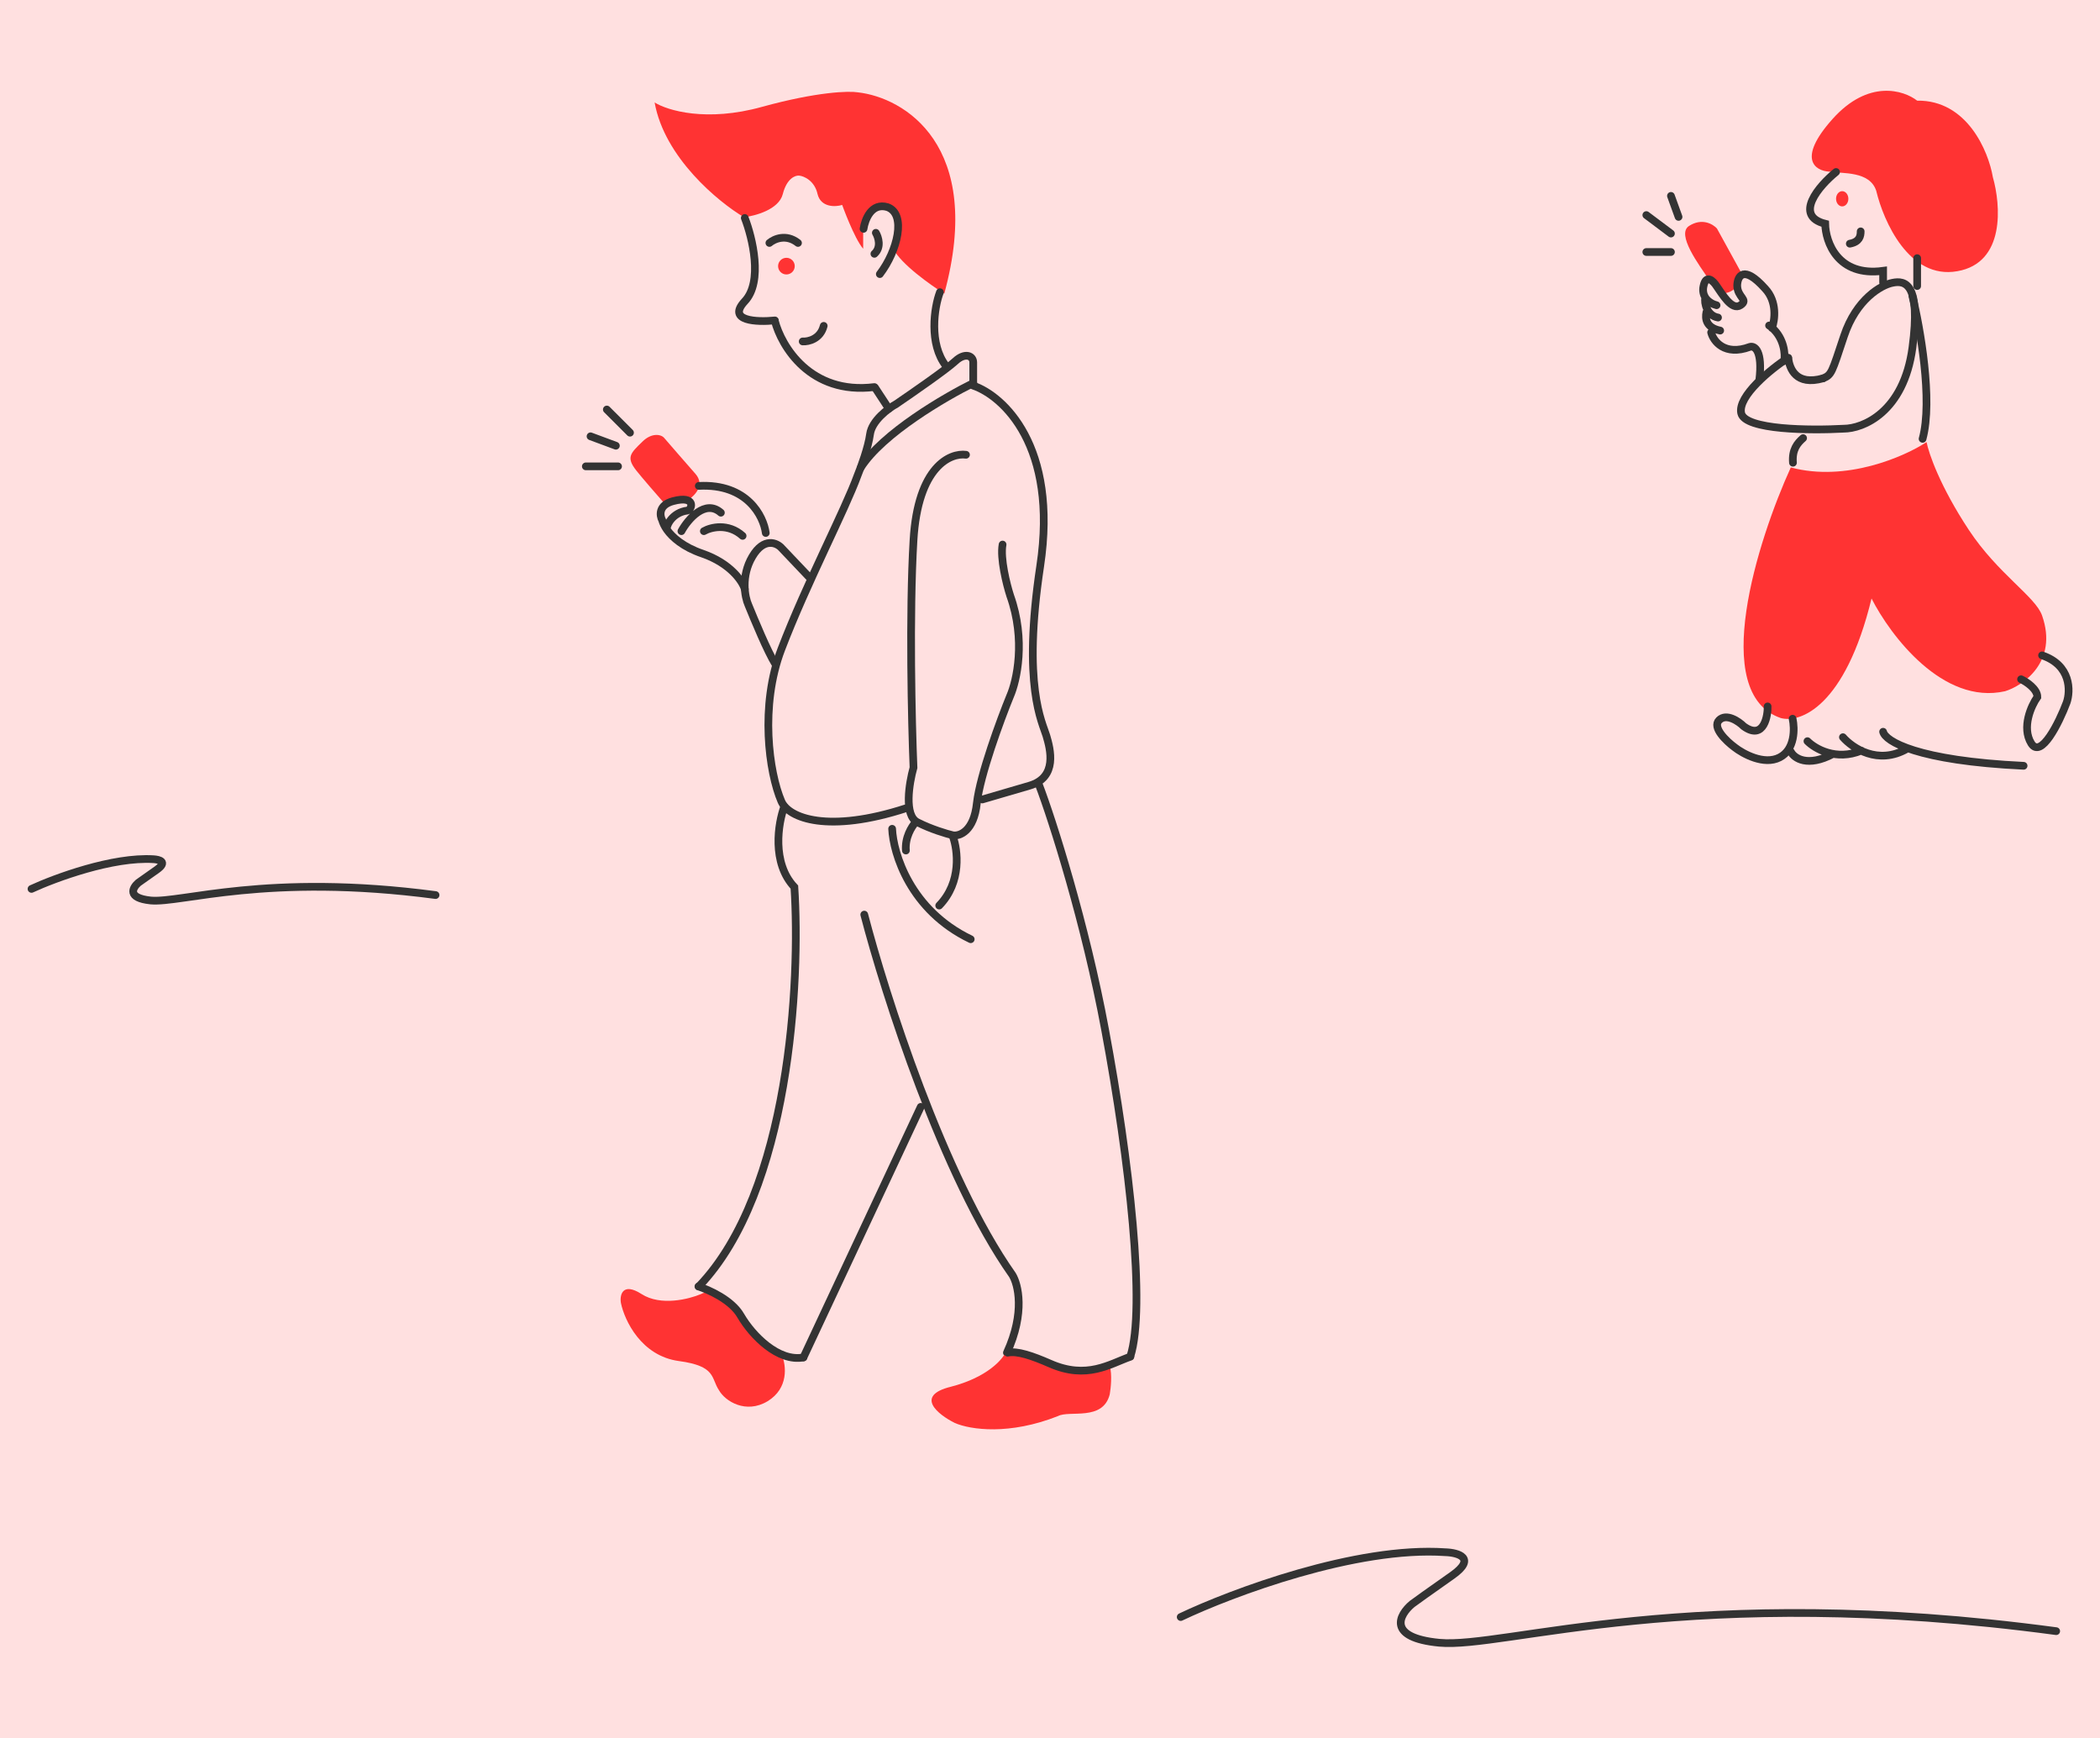
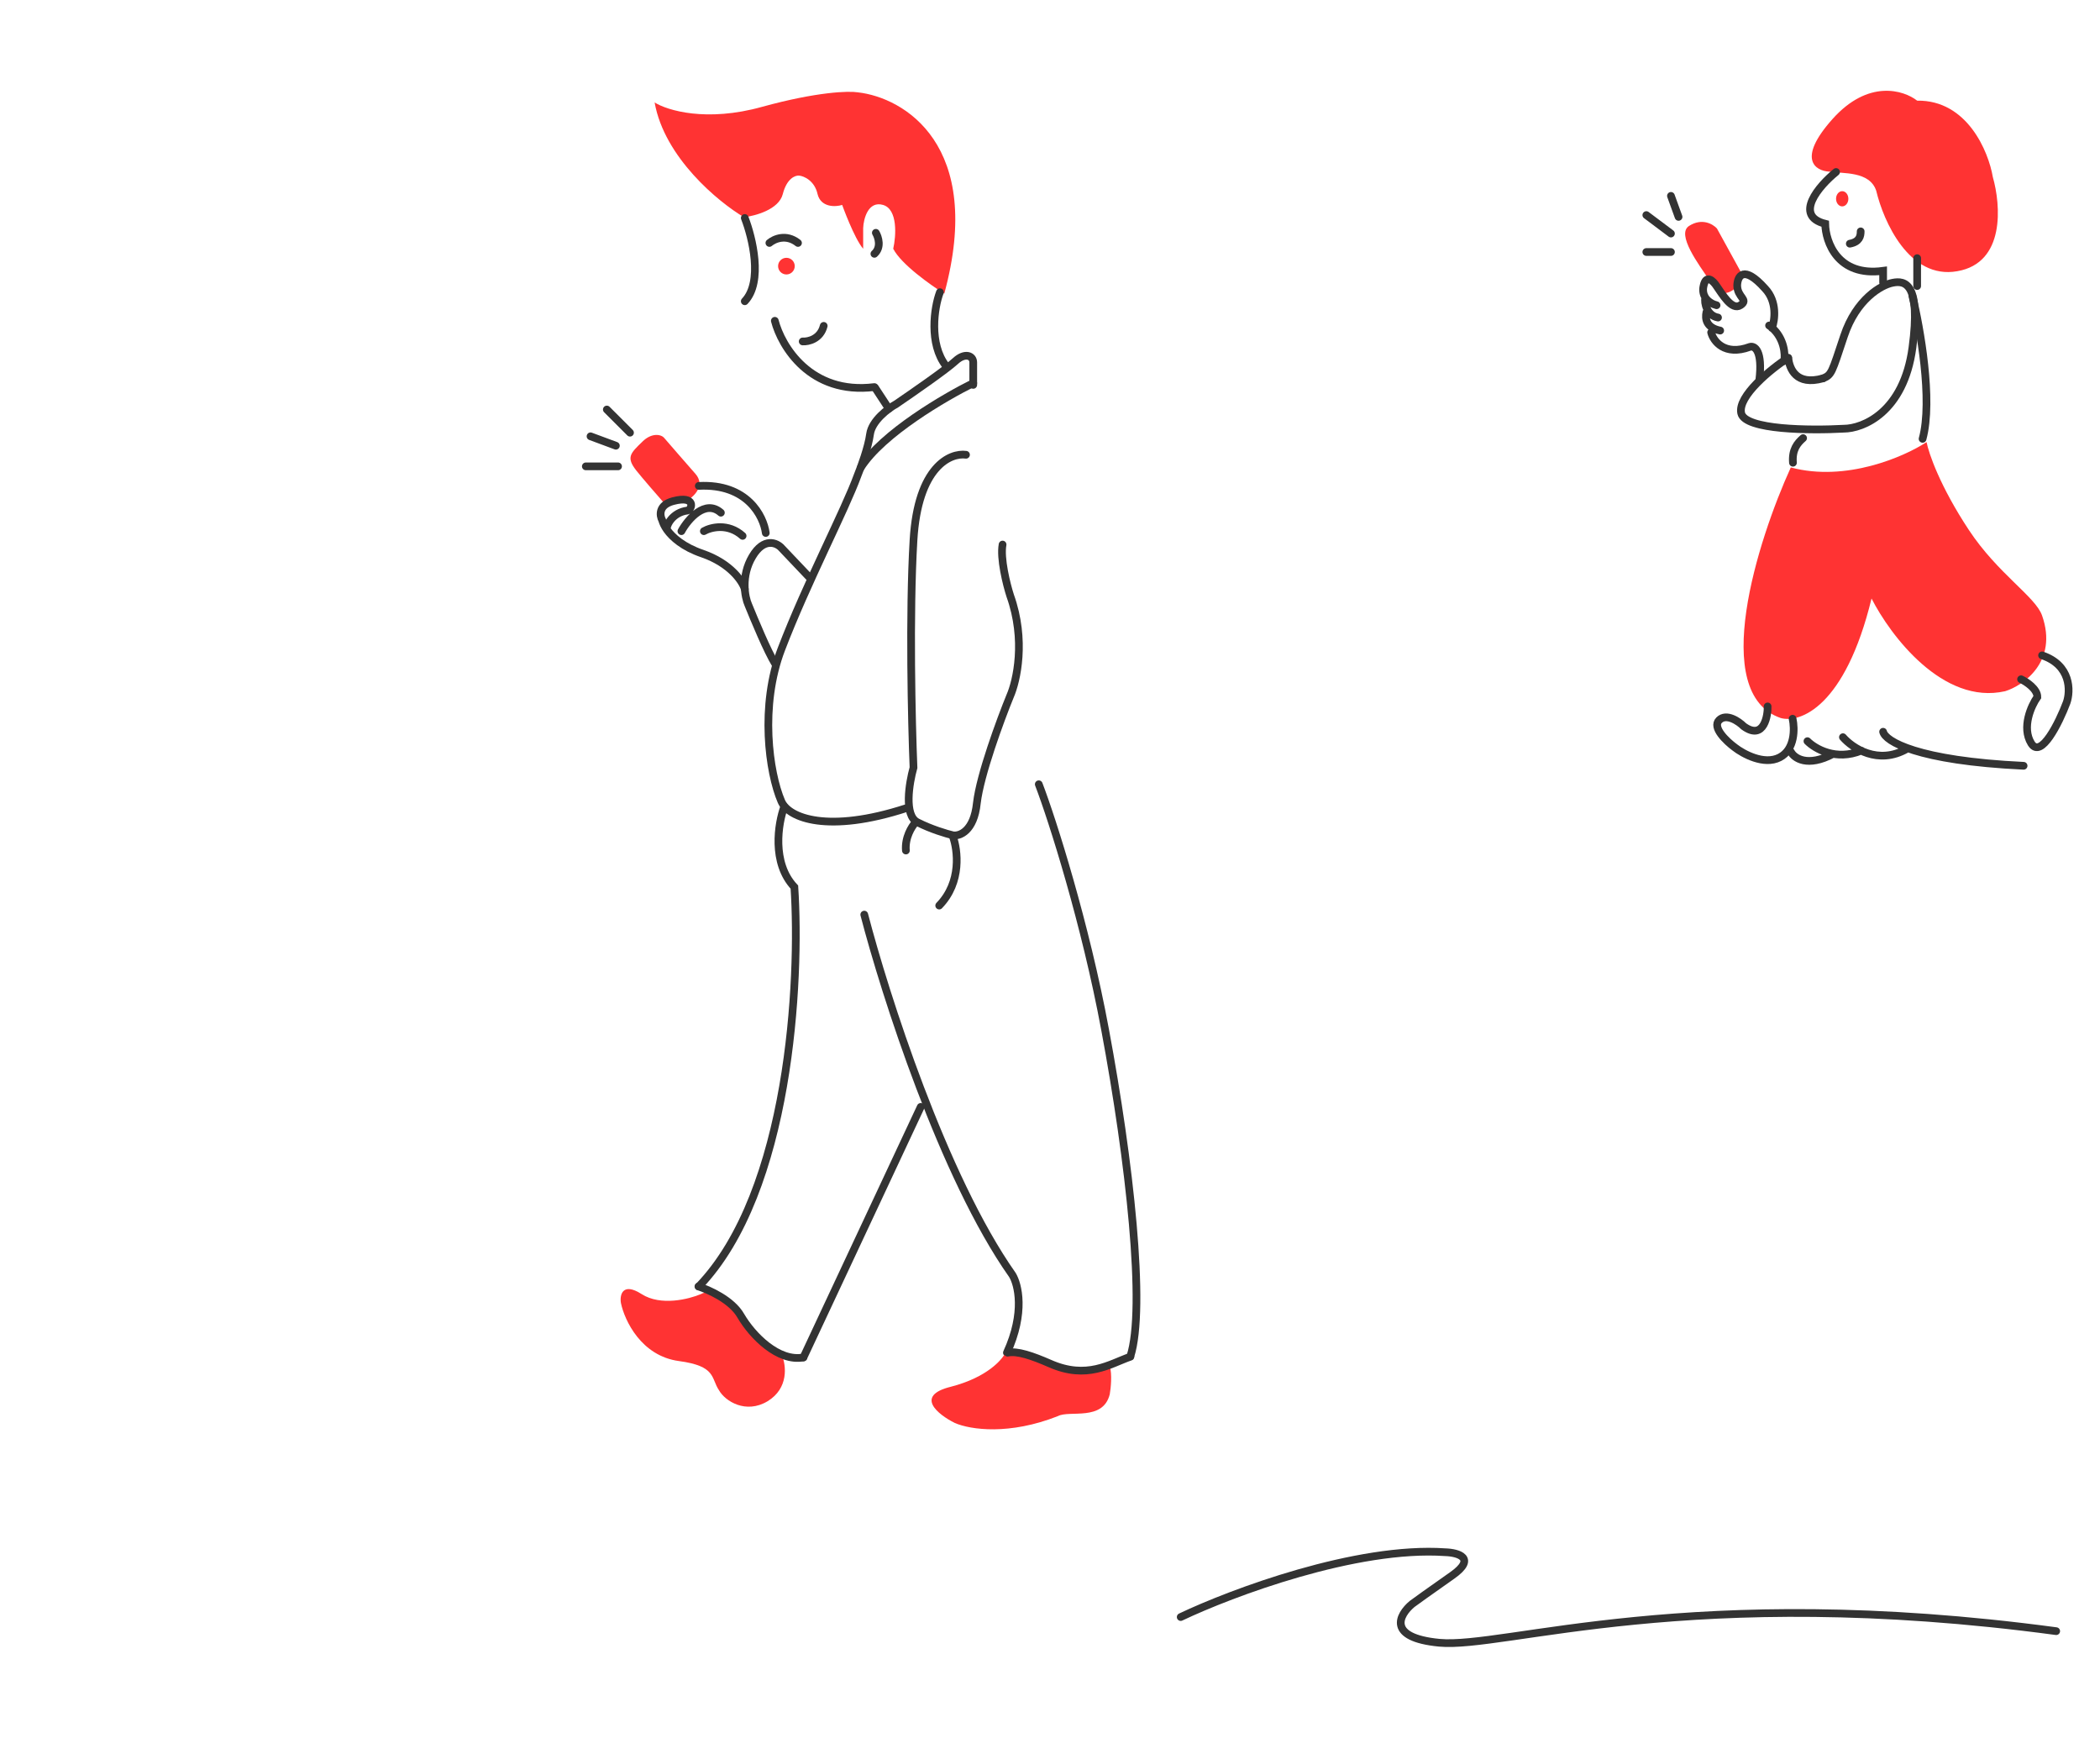
<svg xmlns="http://www.w3.org/2000/svg" version="1.1" id="Layer_1" x="0px" y="0px" width="580px" height="480px" viewBox="0 0 580 480" enable-background="new 0 0 580 480" xml:space="preserve">
-   <rect x="-8.3" y="-9.1" opacity="0.15" fill="#FF3333" enable-background="new    " width="602.7" height="498.5" />
  <path fill="#FF3333" d="M180.8,28.3c2.7,15.2,17.6,27.5,24.7,31.7c3.1-0.4,9.6-2.1,10.7-6.4s3.4-5.2,4.5-5.1  c1.3,0.1,4.3,1.4,5.1,5.1c0.9,3.7,4.9,3.6,6.8,3c0,0,3.3,9.2,5.8,12.1V63c0.1-2.6,1.4-7.6,5.5-6.4c4.1,1.2,3.6,8.6,2.8,12.1  c2.2,4.3,10.3,10,14.1,12.4C272,40,249.6,26.9,236.9,25.5c-2.4-0.4-11.1-0.2-26.4,4C195.1,33.8,184.3,30.5,180.8,28.3z" />
  <path fill="none" stroke="#333333" stroke-width="2.13" stroke-linecap="round" d="M241.9,64.3c0.7,1.2,1.6,4-0.4,5.8" />
-   <path fill="none" stroke="#333333" stroke-width="2.13" stroke-linecap="round" d="M238.5,63.2c0.4-2.6,2.2-7.3,6.6-6  c5.3,1.9,2.8,12.1-2.1,18.5" />
-   <path fill="none" stroke="#333333" stroke-width="2.13" stroke-linecap="round" d="M205.7,60.2c2.1,5.4,5.1,17.6,0,23  c-5.1,5.5,3.4,5.8,8.3,5.3" />
+   <path fill="none" stroke="#333333" stroke-width="2.13" stroke-linecap="round" d="M205.7,60.2c2.1,5.4,5.1,17.6,0,23  " />
  <path fill="none" stroke="#333333" stroke-width="2.13" stroke-linecap="round" d="M214,88.6c1.8,7,9.8,20.5,27.5,18.3" />
  <path fill="none" stroke="#333333" stroke-width="2.13" stroke-linecap="round" d="M245.5,112.9l-3.8-5.8" />
  <path fill="none" stroke="#333333" stroke-width="2.13" stroke-linecap="round" d="M259.6,80.7c-1.6,4.2-3.1,14.3,1.7,20.4" />
  <path fill="none" stroke="#333333" stroke-width="2.13" stroke-linecap="round" d="M212.5,67.1c1.3-1.1,4.6-2.6,7.9,0" />
  <path fill="none" stroke="#333333" stroke-width="2.13" stroke-linecap="round" d="M221.7,94.3c1.6,0.1,4.9-0.7,5.8-4.3" />
  <circle fill="#FF3333" cx="217.2" cy="73.5" r="2.3" />
  <path fill="none" stroke="#333333" stroke-width="2.13" stroke-linecap="round" d="M268.8,106.3v-6.2c0-1.9-2.3-2.8-4.9-0.4  s-12,8.9-16.4,11.9c-2.2,1.2-6.7,4.6-7.2,8.3c-0.5,3.7-2.5,9.1-3.4,11.3c-3.6,9.9-14.1,29.8-21.1,48.1c-6,15.7-3.4,34.1,0,42  c2,4.7,13,8.9,34.5,1.9" />
-   <path fill="none" stroke="#333333" stroke-width="2.13" stroke-linecap="round" d="M268.8,106.5c8.2,2.8,23.5,16.6,18.5,49.8  s0.6,43.2,1.7,46.9c1.1,3.7,3.2,11.5-4.7,13.8l-13,3.8" />
  <path fill="none" stroke="#333333" stroke-width="2.13" stroke-linecap="round" d="M268.8,105.8c-7.7,3.8-25.1,13.9-31.1,23.4" />
  <path fill="none" stroke="#333333" stroke-width="2.13" stroke-linecap="round" d="M266.8,125.6c-4.3-0.6-13.3,3.2-14.5,23.6  s-0.5,50.4,0,62.8c-1.2,4.3-2.7,13.2,1.1,15.1c3.7,1.9,8.1,3.2,9.8,3.6c1.8,0.3,5.8-1.1,6.6-8.9c0.9-7.8,6.5-23,9.2-29.6  c1.8-4.1,4.4-15.4,0-27.7c-1-3.1-2.8-10.3-2.1-14.1" />
  <path fill="none" stroke="#333333" stroke-width="2.13" stroke-linecap="round" d="M223.4,159.3l-7.5-7.9  c-1.3-1.5-4.9-3.1-8.1,2.3s-2.1,11.2-1.1,13.4c1.6,3.9,5.2,12.7,7.5,16.4" />
  <path fill="#FF3333" d="M192.1,130.9c2.7,3.1-0.3,6.1-2.1,7.2c-2.4-0.7-5,0.7-6,1.5c-2.3-2.6-6.8-7.8-8.3-9.7  c-2.8-3.6-1.6-4.7,1.7-7.9c2.5-2.5,5.1-2.1,6-1.1C185.1,122.9,189.4,127.8,192.1,130.9z" />
  <path fill="none" stroke="#333333" stroke-width="2.13" stroke-linecap="round" d="M205.7,162.7c-0.6-2.1-3.9-7.1-11.7-9.8  c-5.3-1.8-8.3-4.5-9.8-6.6 M188.2,146.7c1.8-3.3,6.6-8.9,10.9-5.1 M211.5,147.2c-0.6-4.6-5.1-13.7-18.5-13 M184.2,146.3  c-0.7-1-1.1-1.9-1.3-2.6c-0.7-1.3-1.1-4.2,3-5.3c6.4-1.7,5.3,2.3,4,2.6C185.7,141.5,183.9,145.2,184.2,146.3z M194.4,146.7  c1.9-1.1,6.7-2.3,10.7,1.3" />
  <path fill="none" stroke="#333333" stroke-width="2.13" stroke-linecap="round" d="M161.8,128.8h8.9 M163.1,120.5l7,2.6   M167.6,113.1l6.4,6.4" />
  <path fill="#FF3333" d="M177.2,357.4c5.3,3.4,13.1,1.4,16.4,0c2.7-1.5,6.6,0.6,9.6,3.6c6.6,10,10.7,12.6,12.8,13.4  c1.1,2.7,1.9,9-4,12.6c-6,3.6-11.7,0-13.4-3c-2.3-3.4-0.7-6.7-11.1-8.1c-10.4-1.4-15-11.2-16-16C171.1,357.7,171.9,354,177.2,357.4z  " />
  <path fill="none" stroke="#333333" stroke-width="2.13" stroke-linecap="round" d="M216.6,222.8c-1.7,4.6-3.5,15.5,2.8,22.2  c1.7,25.8-1.2,84.1-26.4,110.3" />
  <path fill="none" stroke="#333333" stroke-width="2.13" stroke-linecap="round" d="M192.9,355.3c2.8,0.9,9.2,3.7,11.7,8.1  c3.2,5.5,10.4,12.8,17.3,11.5" />
  <path fill="none" stroke="#333333" stroke-width="2.13" stroke-linecap="round" d="M221.9,374.9l32.4-69.2" />
  <path fill="none" stroke="#333333" stroke-width="2.13" stroke-linecap="round" d="M238.7,252.6c5.7,21.9,21.8,72.4,40.9,99.5  c1.6,2.6,3.6,10.4-1.5,21.5" />
  <path fill="#FF3333" d="M262.6,383c10.1-2.6,14.4-7.6,15.3-9.8c1.8-0.2,6.9,0.2,12.6,3.4c5.6,3.2,13,1.8,16,0.6  c0.7,2.4,0.3,6.2,0,7.9c-1.9,7.5-11.1,4.3-14.3,6c-13.4,5.3-24.1,3.8-28.5,1.9C259.1,390.7,252.5,385.5,262.6,383z" />
  <path fill="none" stroke="#333333" stroke-width="2.13" stroke-linecap="round" d="M278.3,373.6c2.6-0.6,6.9,0.9,11.7,3  c10.2,4.5,16.5,0.1,22.2-1.9" />
  <path fill="none" stroke="#333333" stroke-width="2.13" stroke-linecap="round" d="M286.9,216.6c3.8,9.9,12.9,38.6,18.3,67.7  c6.8,36.4,11.3,76.9,7,90.3" />
-   <path fill="none" stroke="#333333" stroke-width="2.13" stroke-linecap="round" d="M246.4,228.9c0.3,6.8,5,22.5,21.7,30.5" />
  <path fill="none" stroke="#333333" stroke-width="2.13" stroke-linecap="round" d="M252.8,227.2c-1,1.1-2.9,4.1-2.6,7.7" />
  <path fill="none" stroke="#333333" stroke-width="2.13" stroke-linecap="round" d="M263.2,231.1c1.3,3.6,2.5,12.5-3.8,19" />
  <path fill="#FF3333" d="M491.8,198.3c-19.8-6.8-6.4-49,2.8-69.2c15.3,4.1,31.4-3,37.5-7c0.6,3.1,3.7,12.2,11.7,24.3  s18.4,18.4,20.2,23.6c4.5,12.8-5.3,19.4-10.2,20.9c-17.2,3.9-31.7-15.4-36.9-25.6C509.6,195.3,497.1,199.8,491.8,198.3z" />
  <path fill="#FF3333" d="M540.6,74.9c-13.3,2.4-20.4-13.8-22.4-22.2c-1.8-5.5-9.2-4.7-13-5.3c-3.8-0.2-9-3.4,0.9-14.5  s19.7-8,23.4-5.1c13.8-0.2,19.7,14,20.9,21.1C552.6,56.6,553.9,72.6,540.6,74.9z" />
  <ellipse fill="#FF3333" cx="508.8" cy="54.9" rx="1.7" ry="2.1" />
  <path fill="none" stroke="#333333" stroke-width="2.13" stroke-linecap="round" d="M507.1,47.5c-4.7,3.8-11.8,12.1-3,14.3  c0.1,5,3.4,14.7,16,13V78" />
  <path fill="none" stroke="#333333" stroke-width="2.13" stroke-linecap="round" d="M513.9,63.9c0,1.3-0.3,2.9-3,3.4" />
  <path fill="none" stroke="#333333" stroke-width="2.13" stroke-linecap="round" d="M529.5,71.3V79" />
  <path fill="none" stroke="#333333" stroke-width="2.13" stroke-linecap="round" d="M493.9,98.8c-4.8,3.1-14,10.6-13,15.3  s19.3,4.8,28.3,4.3c5.3,0,16.6-4.5,19-22.4s-2.1-18.6-5.5-17.9c-3.1,0.6-10,4.5-13.4,14.7s-3.4,10.7-5.8,11.7" />
  <path fill="none" stroke="#333333" stroke-width="2.13" stroke-linecap="round" d="M493.9,99c0.4,2.8,2.1,7.6,9.6,5.5" />
  <path fill="none" stroke="#333333" stroke-width="2.13" stroke-linecap="round" d="M528.2,81.8c2.1,8.7,5.7,28.7,2.8,39.4" />
  <path fill="none" stroke="#333333" stroke-width="2.13" stroke-linecap="round" d="M498,121c-1.6,1.4-3.1,3.2-2.8,6.8" />
  <path fill="#FF3333" d="M466.5,62.4c-3.6,2.3,2.7,10.7,5.7,15.1l2.8,3.4c3.6,0.7,6-2.9,6.4-4.7l-7.2-13.1  C473.1,61.9,470.1,60.1,466.5,62.4z" />
  <path fill="none" stroke="#333333" stroke-width="2.13" stroke-linecap="round" d="M474.1,84.3c-0.9-0.2-2.3-0.9-3.1-2.1   M471,82.2c-0.5-0.8-0.8-1.9-0.5-3.2c0.7-3.4,2.7-1.4,3.6,0c1.5,2.1,4.2,6.9,6.6,5.3s-0.9-2.1-0.9-5.5c0.1-2.5,1.7-5.8,7.7,0.9  c3.4,3.6,2.7,8.7,1.9,10.9 M471,82.2c-0.4,1.5,0.5,5,3.5,5.5 M471.3,86.2c-0.4,1.8-0.1,4.3,3.8,5.1 M472.6,91.8  c0.6,2.4,3.7,6.6,10.7,4c1.3-0.4,3.6,1,2.6,9.2 M492.8,99.7c0.3-1.9,0-6.2-3.4-9.2 M488.6,89.9c0.3,0.2,0.6,0.4,0.8,0.6" />
  <path fill="none" stroke="#333333" stroke-width="2.13" stroke-linecap="round" d="M454.7,69.6h6.8 M454.7,59.4  c0.3,0.2,4.7,3.5,6.8,5.1 M461.5,54.1l2.1,5.8" />
  <path fill="none" stroke="#333333" stroke-width="2.13" stroke-linecap="round" d="M488.2,195.1c0.1,2.2-0.9,9.6-6.6,5.5  c-1.4-1.4-4.8-3.7-6.8-1.7s2,5.8,4.3,7.5c2.3,1.8,8.1,5,12.4,2.8s4.2-8,3.6-10.7" />
  <path fill="none" stroke="#333333" stroke-width="2.13" stroke-linecap="round" d="M558.2,187.6c1.5,0.7,4.5,2.7,4.5,4.9  c-1.7,2.4-4.4,8.4-1.7,12.8c2.7,4.4,7.7-5.7,9.8-11.3c1.1-3.2,1.2-10.3-6.8-13" />
  <path fill="none" stroke="#333333" stroke-width="2.13" stroke-linecap="round" d="M494.6,207.6c0.9,1.8,4.6,4.4,11.7,0.6   M499.2,204.7c2.1,2.1,7.9,5.5,14.9,2.6 M509,203.6c2.6,3,9.7,7.8,17.7,3.2 M520.1,202.1c0.6,2.6,9.3,8,38.8,9.4" />
  <path fill="none" stroke="#333333" stroke-width="2.13" stroke-linecap="round" d="M326.1,446.6c14.1-6.7,48.5-19.6,73.1-17.9  c3.5,0.1,8.7,1.6,1.9,6.4c-6.8,4.8-10.2,7.2-11.1,7.9c-3.6,3-7,9.3,7.5,10.7c18.1,1.7,69.2-16.8,170.4-3.2" />
-   <path fill="none" stroke="#333333" stroke-width="2.13" stroke-linecap="round" d="M8.7,245.5c6.5-3,22.4-8.9,33.7-8.2  c1.6,0.1,4,0.7,0.9,2.9s-4.7,3.3-5.1,3.6c-1.6,1.4-3.2,4.2,3.4,4.9c8.4,0.8,32-7.7,78.7-1.5" />
</svg>